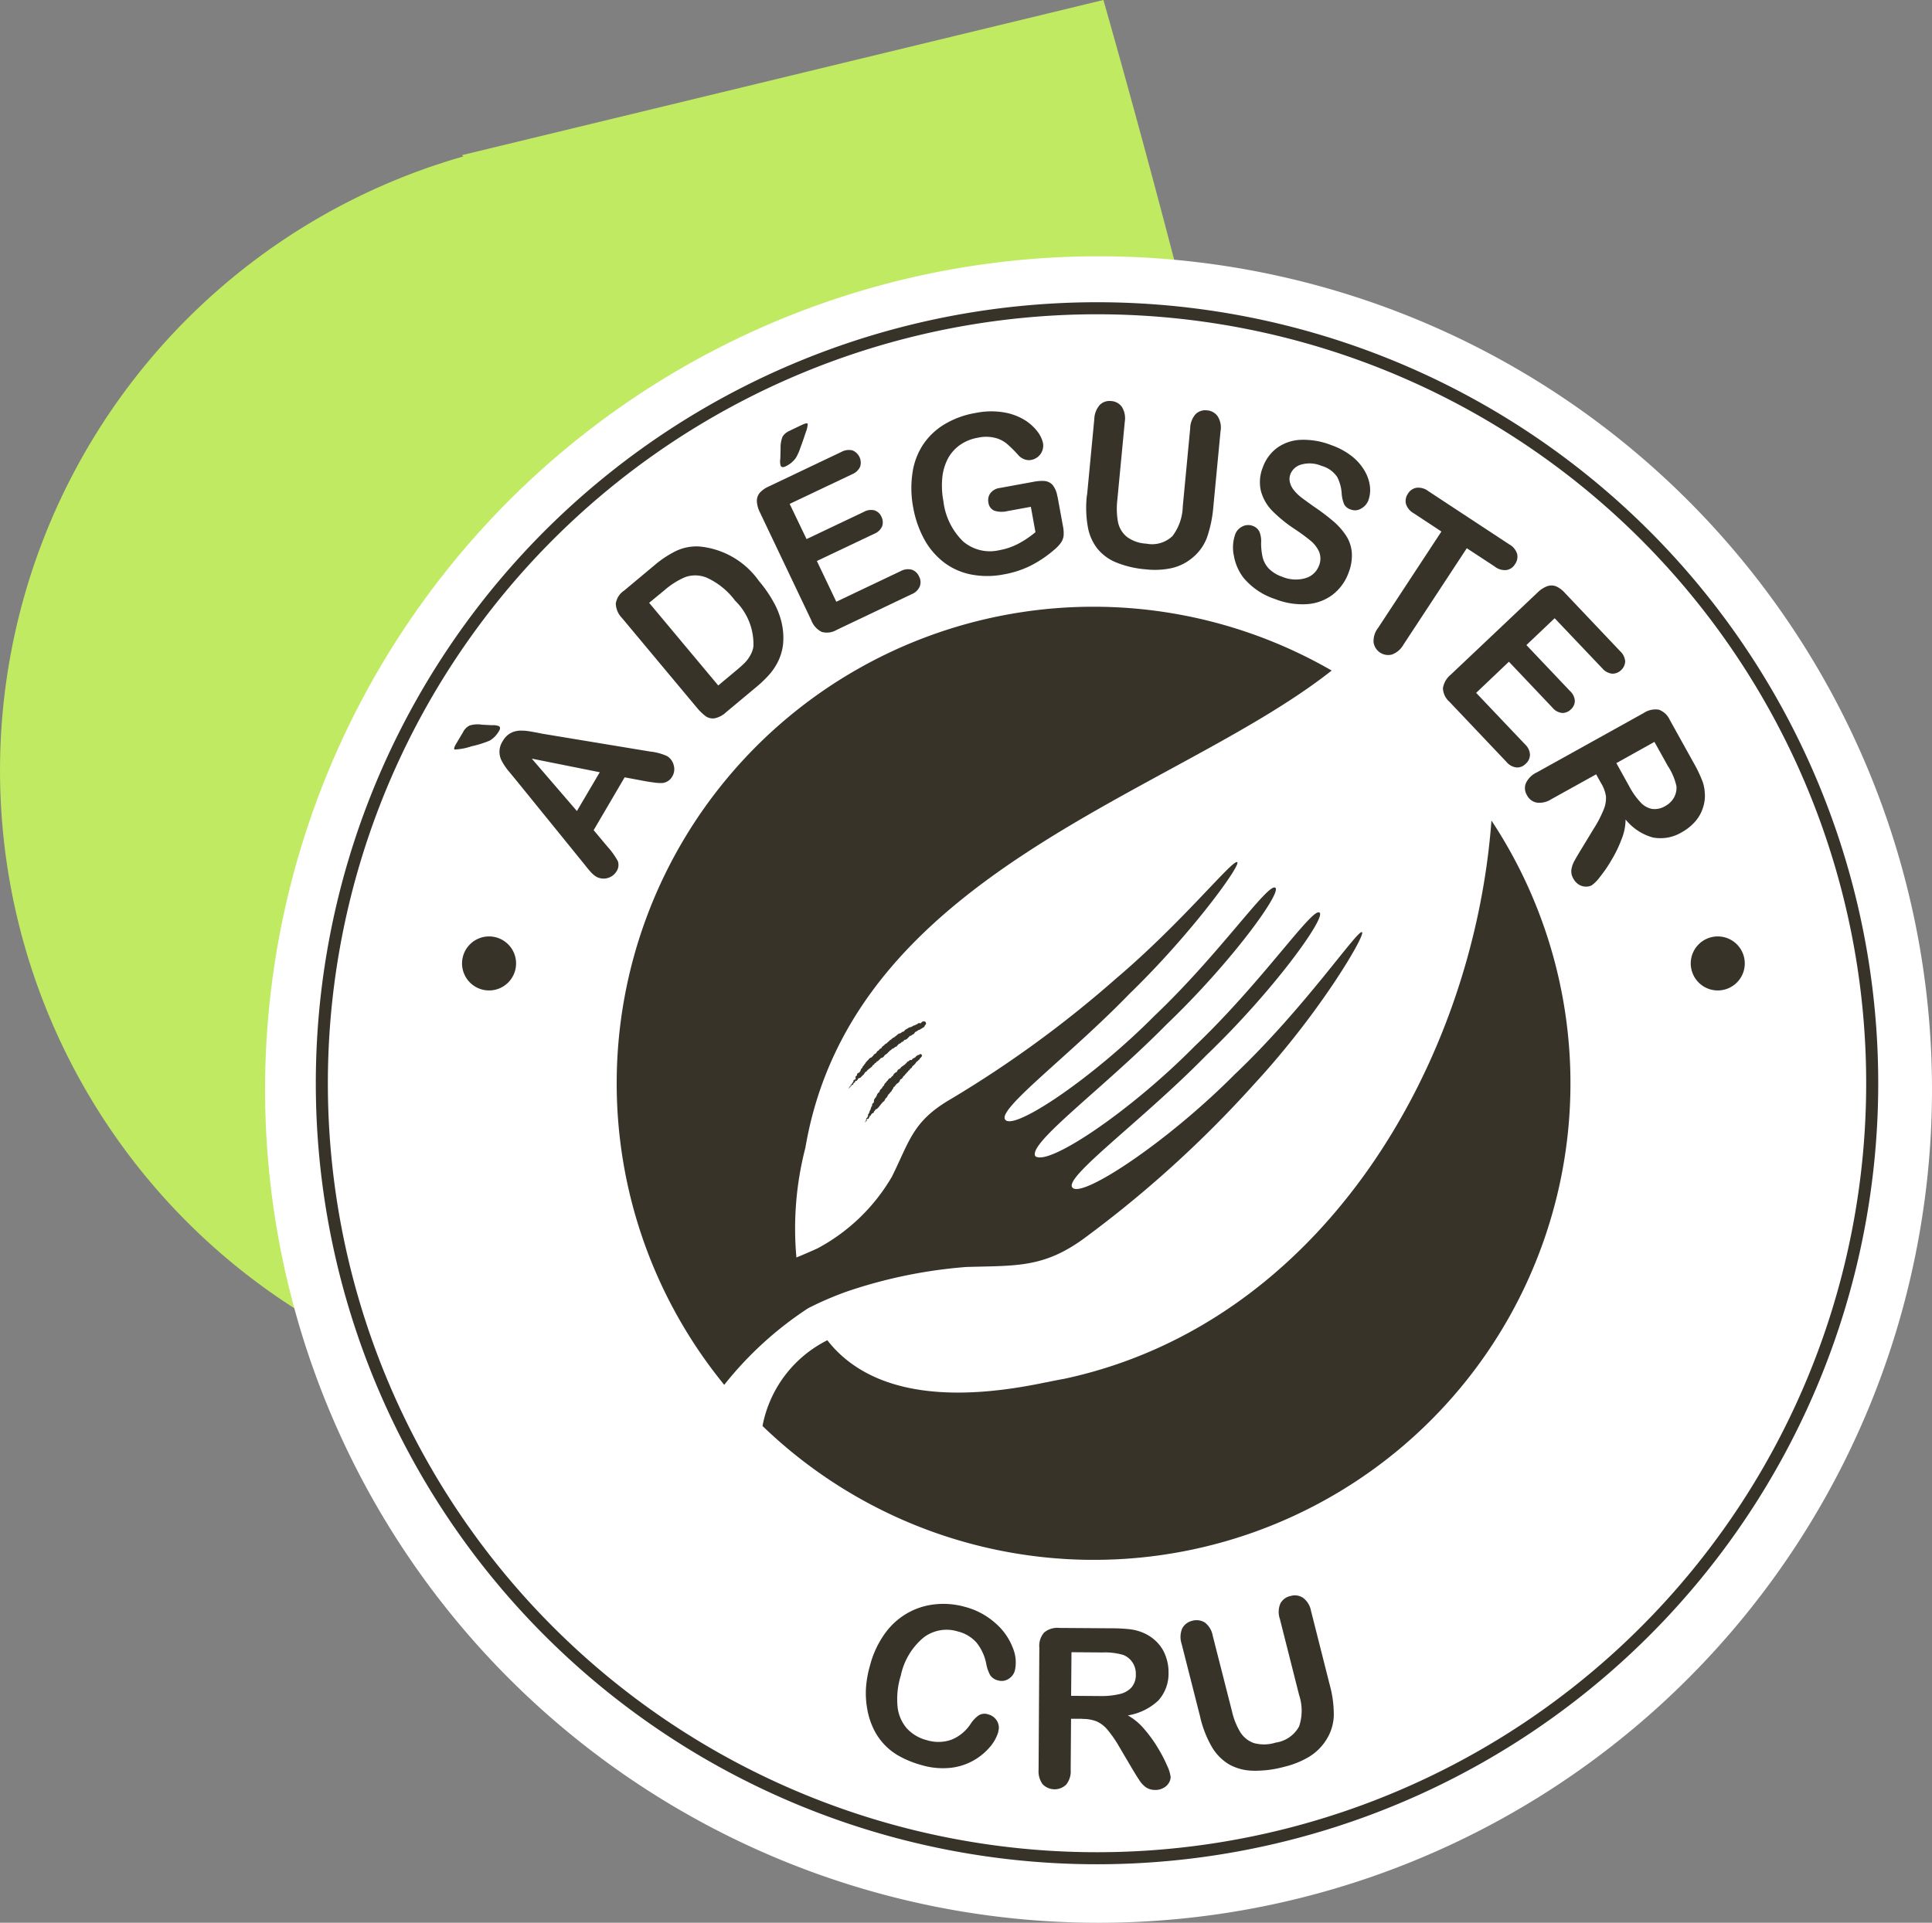
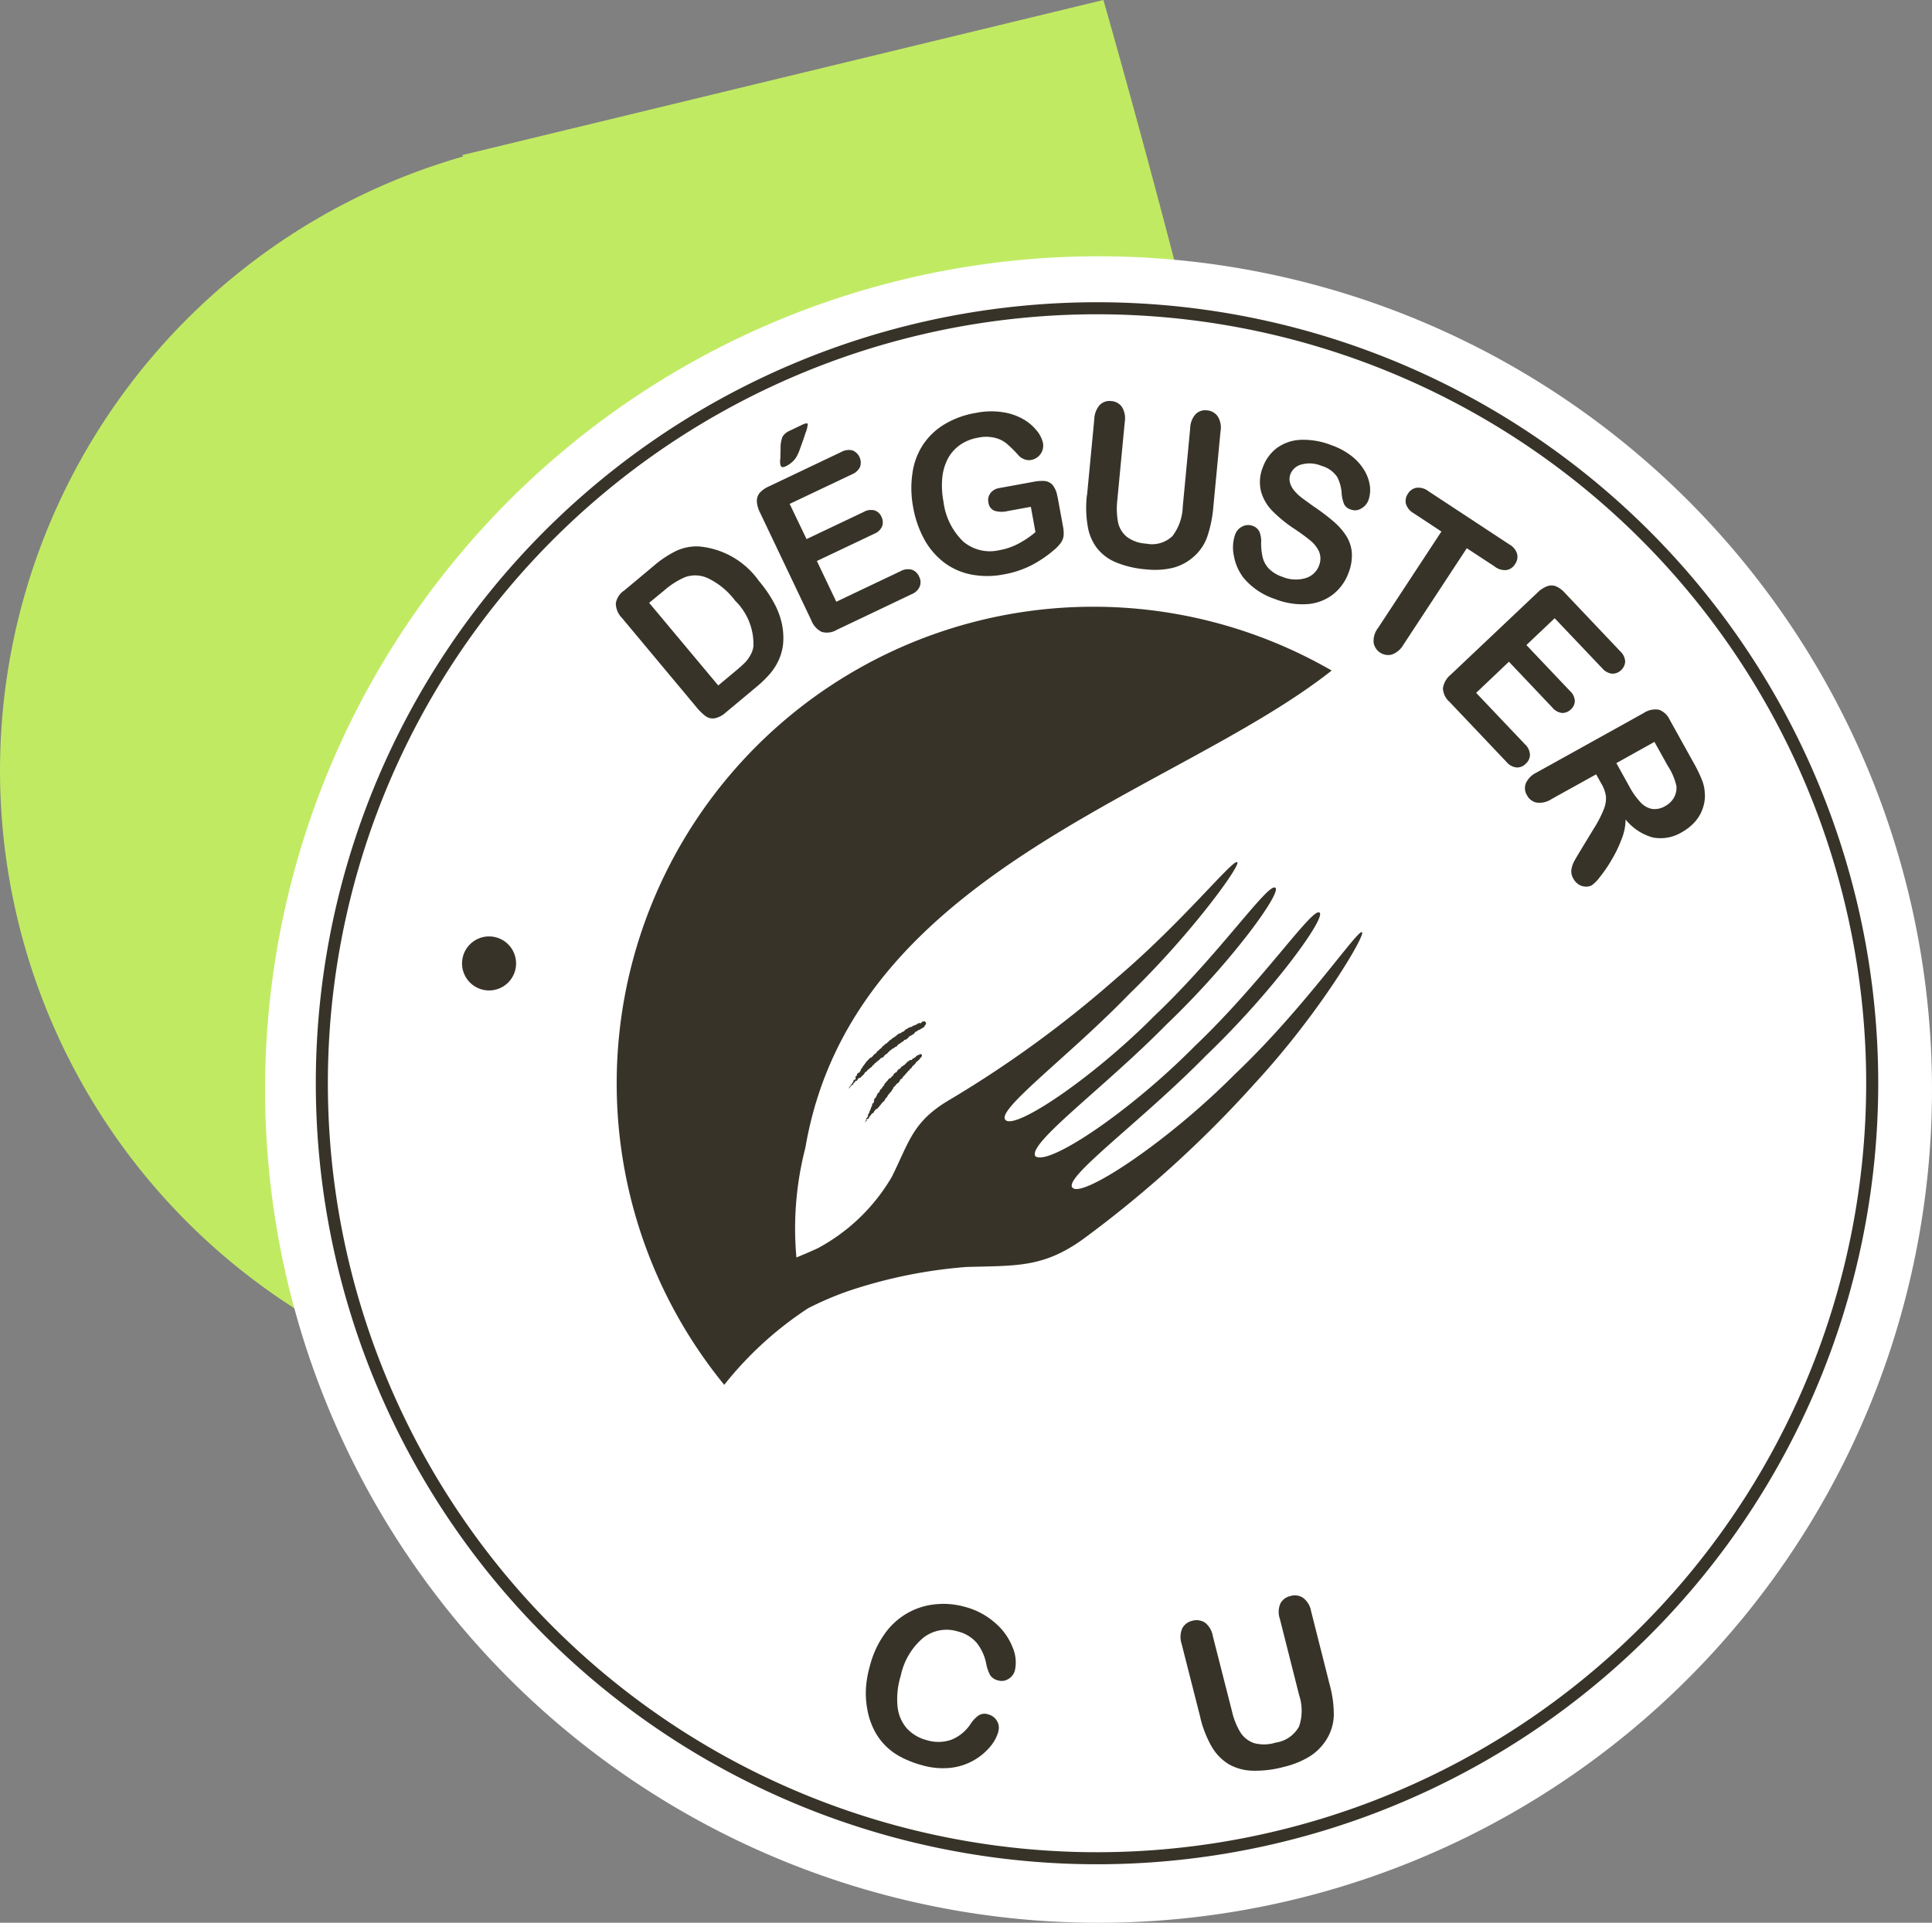
<svg xmlns="http://www.w3.org/2000/svg" id="Composant_12_1" data-name="Composant 12 – 1" width="80.17" height="79.807" viewBox="0 0 80.17 79.807">
  <rect x="0" y="0" width="80.17" height="79.807" fill="#808080" stroke="none" />
  <defs>
    <clipPath id="clip-path">
      <rect id="Rectangle_57" data-name="Rectangle 57" width="69.17" height="69.17" fill="none" />
    </clipPath>
  </defs>
  <path id="Tracé_828" data-name="Tracé 828" d="M143.782,122.681a26.612,26.612,0,0,0-.878-5.659c-1.957-9.911-6.326-25.135-6.326-25.135l-26.616,6.439.058.054A26.505,26.505,0,1,0,143.8,124.214a1.3,1.3,0,0,0,.027-.223,12.7,12.7,0,0,0-.049-1.309" transform="translate(-90.791 -91.887)" fill="#c1ea63" />
  <g id="Groupe_248" data-name="Groupe 248" transform="translate(11 10.637)">
    <g id="Groupe_134" data-name="Groupe 134" transform="translate(0 0)" clip-path="url(#clip-path)">
      <path id="Tracé_805" data-name="Tracé 805" d="M0,34.585A34.585,34.585,0,1,1,34.585,69.17,34.586,34.586,0,0,1,0,34.585" transform="translate(0 0.001)" fill="#fff" />
      <path id="Tracé_806" data-name="Tracé 806" d="M19.049,35.7a1.686,1.686,0,0,1-.331.615,2.5,2.5,0,0,1-1.63.887,3.1,3.1,0,0,1-1.22-.109,4.184,4.184,0,0,1-.887-.35,2.555,2.555,0,0,1-1.135-1.205,3.064,3.064,0,0,1-.241-.787,3.62,3.62,0,0,1-.05-.863,4.368,4.368,0,0,1,.162-.914,4,4,0,0,1,.6-1.312,2.945,2.945,0,0,1,.924-.859A2.9,2.9,0,0,1,16.4,30.42a3.289,3.289,0,0,1,1.249.1,3.058,3.058,0,0,1,1.286.688,2.556,2.556,0,0,1,.712,1.016,1.556,1.556,0,0,1,.086.942.577.577,0,0,1-.265.348.514.514,0,0,1-.425.064.538.538,0,0,1-.335-.219,1.606,1.606,0,0,1-.164-.478,2.008,2.008,0,0,0-.4-.87,1.507,1.507,0,0,0-.773-.465,1.571,1.571,0,0,0-1.428.252,2.8,2.8,0,0,0-.944,1.579,3.271,3.271,0,0,0-.134,1.29,1.636,1.636,0,0,0,.385.9,1.691,1.691,0,0,0,.824.488,1.637,1.637,0,0,0,1.014-.013,1.721,1.721,0,0,0,.8-.648,1.338,1.338,0,0,1,.32-.351.465.465,0,0,1,.431-.053.587.587,0,0,1,.353.27.548.548,0,0,1,.05.443" transform="translate(11.38 25.535)" fill="#383328" />
-       <path id="Tracé_807" data-name="Tracé 807" d="M19.259,34.715l-.467,0-.015,2.116a.884.884,0,0,1-.186.616.691.691,0,0,1-.977-.015.907.907,0,0,1-.169-.605l.031-5.069a.835.835,0,0,1,.2-.624.849.849,0,0,1,.626-.19l2.166.015a6.861,6.861,0,0,1,.769.04,2,2,0,0,1,.576.158,1.747,1.747,0,0,1,.546.379,1.574,1.574,0,0,1,.355.565,1.863,1.863,0,0,1,.123.681,1.662,1.662,0,0,1-.425,1.176,2.4,2.4,0,0,1-1.264.616,2.462,2.462,0,0,1,.675.561,5.475,5.475,0,0,1,.57.786,5.89,5.89,0,0,1,.392.753,1.515,1.515,0,0,1,.14.462.506.506,0,0,1-.086.258.567.567,0,0,1-.23.2.65.65,0,0,1-.329.074.657.657,0,0,1-.377-.107,1.008,1.008,0,0,1-.259-.27c-.075-.109-.173-.267-.3-.478l-.528-.894a5.01,5.01,0,0,0-.51-.747,1.261,1.261,0,0,0-.458-.351,1.581,1.581,0,0,0-.589-.1m.78-2.76-1.229-.009-.015,1.81,1.2.009a3.283,3.283,0,0,0,.808-.081.935.935,0,0,0,.5-.28.8.8,0,0,0,.177-.546.842.842,0,0,0-.136-.484.816.816,0,0,0-.385-.315,2.7,2.7,0,0,0-.92-.1" transform="translate(14.652 25.989)" fill="#383328" />
      <path id="Tracé_808" data-name="Tracé 808" d="M21.468,35.281l-.78-3.069a.905.905,0,0,1,.029-.635.627.627,0,0,1,.412-.313.653.653,0,0,1,.53.075.881.881,0,0,1,.322.543l.8,3.141a2.945,2.945,0,0,0,.344.865,1.1,1.1,0,0,0,.565.451,1.6,1.6,0,0,0,.905-.02,1.311,1.311,0,0,0,.971-.673,2.059,2.059,0,0,0,0-1.3l-.8-3.165a.883.883,0,0,1,.022-.633.609.609,0,0,1,.42-.313.617.617,0,0,1,.521.075.872.872,0,0,1,.331.543l.776,3.069a4.652,4.652,0,0,1,.169,1.286,2,2,0,0,1-.328,1.021,2.179,2.179,0,0,1-.69.675,3.618,3.618,0,0,1-1.041.42,4.5,4.5,0,0,1-1.308.162,2.1,2.1,0,0,1-.992-.27,2.063,2.063,0,0,1-.708-.73,4.509,4.509,0,0,1-.471-1.2" transform="translate(17.342 25.373)" fill="#383328" />
-       <path id="Tracé_809" data-name="Tracé 809" d="M5.407,10.57l.423.022a.68.68,0,0,1,.285.037c.064.037.068.11,0,.215a1.07,1.07,0,0,1-.377.386,4.3,4.3,0,0,1-.758.237,2.456,2.456,0,0,1-.7.134c-.037-.02-.02-.094.053-.221l.294-.495a.607.607,0,0,1,.274-.28,1.142,1.142,0,0,1,.5-.037M12.2,12.917l-.865-.162-1.286,2.193.574.686a3.165,3.165,0,0,1,.427.594.477.477,0,0,1-.057.438.629.629,0,0,1-.83.217,1.055,1.055,0,0,1-.215-.177c-.068-.074-.162-.182-.272-.326L6.8,12.835c-.083-.1-.18-.221-.3-.362a2.6,2.6,0,0,1-.265-.4.8.8,0,0,1,.039-.817.869.869,0,0,1,.313-.328.9.9,0,0,1,.379-.11,2.1,2.1,0,0,1,.4.024c.136.022.315.053.535.1l4.491.743a2.269,2.269,0,0,1,.708.191.613.613,0,0,1,.27.37.594.594,0,0,1-.059.475.531.531,0,0,1-.4.269,1.66,1.66,0,0,1-.339-.017c-.142-.018-.267-.039-.375-.055M9.354,14.154l.949-1.61-2.822-.565Z" transform="translate(3.585 8.872)" fill="#383328" />
      <path id="Tracé_810" data-name="Tracé 810" d="M8.242,8.39,9.508,7.332a4.325,4.325,0,0,1,.929-.611,1.993,1.993,0,0,1,.944-.173,3.411,3.411,0,0,1,2.466,1.428,5.331,5.331,0,0,1,.618.894,3.2,3.2,0,0,1,.333.87,2.8,2.8,0,0,1,.052.876,2.223,2.223,0,0,1-.18.648,2.486,2.486,0,0,1-.362.567,4.77,4.77,0,0,1-.557.541l-1.27,1.06a.976.976,0,0,1-.469.247.512.512,0,0,1-.374-.088,2.2,2.2,0,0,1-.375-.366L8.169,9.518a.892.892,0,0,1-.259-.6.785.785,0,0,1,.333-.532m1.051.5,2.867,3.43L12.9,11.7c.16-.134.283-.245.366-.329a1.4,1.4,0,0,0,.226-.307,1,1,0,0,0,.129-.37,2.522,2.522,0,0,0-.762-1.9,3.039,3.039,0,0,0-1.15-.94,1.249,1.249,0,0,0-.925-.033,3.277,3.277,0,0,0-.845.534Z" transform="translate(6.643 5.498)" fill="#383328" />
      <path id="Tracé_811" data-name="Tracé 811" d="M15.032,5.887l-2.58,1.225.7,1.461,2.375-1.128a.6.6,0,0,1,.451-.063.48.48,0,0,1,.283.265.515.515,0,0,1,.029.392.591.591,0,0,1-.333.315L13.581,9.482l.806,1.691,2.666-1.268a.634.634,0,0,1,.471-.061.512.512,0,0,1,.3.287.494.494,0,0,1,.026.407.606.606,0,0,1-.342.324L14.4,12.343a.792.792,0,0,1-.622.081.894.894,0,0,1-.431-.486L11.22,7.469a1.175,1.175,0,0,1-.129-.46.526.526,0,0,1,.114-.35,1.077,1.077,0,0,1,.364-.263l3.021-1.437a.646.646,0,0,1,.467-.068.551.551,0,0,1,.32.675.615.615,0,0,1-.346.32M12.456,4.073l.521-.248c.132-.061.208-.072.226-.031a1.216,1.216,0,0,1-.09.366c-.072.223-.147.438-.226.648a1.933,1.933,0,0,1-.182.4,1.083,1.083,0,0,1-.414.342c-.11.053-.178.046-.212-.022a.625.625,0,0,1-.015-.287l.011-.423a1.239,1.239,0,0,1,.083-.5.635.635,0,0,1,.3-.243" transform="translate(9.316 3.166)" fill="#383328" />
      <path id="Tracé_812" data-name="Tracé 812" d="M20.639,7.027l.228,1.242a1.478,1.478,0,0,1,.026.4.673.673,0,0,1-.123.3,1.648,1.648,0,0,1-.276.285,4.895,4.895,0,0,1-.988.661,4.127,4.127,0,0,1-1.1.353,3.529,3.529,0,0,1-1.332.007,2.747,2.747,0,0,1-1.119-.486,3.068,3.068,0,0,1-.826-.946A4.322,4.322,0,0,1,14.654,7.5a4.28,4.28,0,0,1-.035-1.422,2.879,2.879,0,0,1,.431-1.179,2.792,2.792,0,0,1,.891-.856,3.7,3.7,0,0,1,1.31-.478,3.188,3.188,0,0,1,1.13-.028,2.448,2.448,0,0,1,.859.3,1.966,1.966,0,0,1,.55.478,1.236,1.236,0,0,1,.248.5.605.605,0,0,1-.482.7.514.514,0,0,1-.269-.018.623.623,0,0,1-.245-.149,5.138,5.138,0,0,0-.5-.5,1.232,1.232,0,0,0-.488-.247,1.546,1.546,0,0,0-.716-.007,1.828,1.828,0,0,0-.743.3,1.646,1.646,0,0,0-.5.561,2.159,2.159,0,0,0-.236.8,3.469,3.469,0,0,0,.048.983,2.772,2.772,0,0,0,.819,1.663,1.712,1.712,0,0,0,1.5.361,2.644,2.644,0,0,0,.791-.27,3.933,3.933,0,0,0,.708-.478l-.191-1.052-.966.177a1.021,1.021,0,0,1-.548-.015.416.416,0,0,1-.247-.342.477.477,0,0,1,.083-.385.569.569,0,0,1,.379-.215l1.415-.259a1.768,1.768,0,0,1,.453-.033.525.525,0,0,1,.331.162.973.973,0,0,1,.2.486" transform="translate(12.242 2.937)" fill="#383328" />
      <path id="Tracé_813" data-name="Tracé 813" d="M18.552,7.164l.3-3.152a.93.93,0,0,1,.23-.587.568.568,0,0,1,.471-.158A.578.578,0,0,1,20,3.514a.905.905,0,0,1,.116.62l-.307,3.224a3.139,3.139,0,0,0,.026.929A1.066,1.066,0,0,0,20.2,8.9a1.469,1.469,0,0,0,.81.285,1.224,1.224,0,0,0,1.086-.315,2.125,2.125,0,0,0,.427-1.225L22.831,4.4a.909.909,0,0,1,.226-.591.569.569,0,0,1,.475-.156.585.585,0,0,1,.438.245.867.867,0,0,1,.12.622l-.3,3.152a5.153,5.153,0,0,1-.267,1.271,1.982,1.982,0,0,1-.626.85,2.048,2.048,0,0,1-.835.407,3.286,3.286,0,0,1-1.069.052,4.122,4.122,0,0,1-1.22-.282,1.946,1.946,0,0,1-.8-.587,2.021,2.021,0,0,1-.394-.922,4.526,4.526,0,0,1-.033-1.292" transform="translate(15.557 2.743)" fill="#383328" />
      <path id="Tracé_814" data-name="Tracé 814" d="M26.628,9.661a2.021,2.021,0,0,1-.648.9,1.977,1.977,0,0,1-1.063.4,3.083,3.083,0,0,1-1.343-.212,2.869,2.869,0,0,1-1.3-.876,2.07,2.07,0,0,1-.4-.9,1.656,1.656,0,0,1,.048-.9.591.591,0,0,1,.3-.335.534.534,0,0,1,.442-.02.481.481,0,0,1,.269.245A1.068,1.068,0,0,1,23,8.423a2.667,2.667,0,0,0,.061.583,1.067,1.067,0,0,0,.243.464,1.406,1.406,0,0,0,.576.357,1.436,1.436,0,0,0,.951.059.849.849,0,0,0,.572-.524.774.774,0,0,0,.007-.567,1.279,1.279,0,0,0-.353-.462,7.827,7.827,0,0,0-.675-.495,5.717,5.717,0,0,1-.924-.754,1.869,1.869,0,0,1-.467-.821,1.637,1.637,0,0,1,.083-.988,1.723,1.723,0,0,1,.6-.808,1.81,1.81,0,0,1,.99-.326,3.17,3.17,0,0,1,1.255.223,2.939,2.939,0,0,1,.883.488,2.153,2.153,0,0,1,.517.618,1.675,1.675,0,0,1,.2.631,1.287,1.287,0,0,1-.066.546.654.654,0,0,1-.3.346.481.481,0,0,1-.438.039.445.445,0,0,1-.272-.221,1.481,1.481,0,0,1-.1-.436,1.707,1.707,0,0,0-.184-.688,1.141,1.141,0,0,0-.646-.462,1.267,1.267,0,0,0-.824-.063.667.667,0,0,0-.471.4.571.571,0,0,0-.02.357.87.87,0,0,0,.175.329,1.772,1.772,0,0,0,.287.278c.1.079.27.2.508.372a8.837,8.837,0,0,1,.8.6,2.84,2.84,0,0,1,.552.611,1.524,1.524,0,0,1,.243.7,1.949,1.949,0,0,1-.134.85" transform="translate(18.331 3.477)" fill="#383328" />
      <path id="Tracé_815" data-name="Tracé 815" d="M30.029,8.494l-1.159-.76-2.627,4a.906.906,0,0,1-.484.414.613.613,0,0,1-.756-.5.879.879,0,0,1,.186-.607l2.627-4-1.152-.76a.676.676,0,0,1-.32-.392.526.526,0,0,1,.085-.42.512.512,0,0,1,.357-.245.674.674,0,0,1,.484.138l3.362,2.213a.673.673,0,0,1,.328.4.524.524,0,0,1-.09.421.5.5,0,0,1-.351.243.679.679,0,0,1-.488-.142" transform="translate(20.996 4.384)" fill="#383328" />
      <path id="Tracé_816" data-name="Tracé 816" d="M33.168,10.858,31.2,8.787,30.027,9.9l1.81,1.908a.6.6,0,0,1,.2.407.48.48,0,0,1-.164.355.5.5,0,0,1-.361.149.6.6,0,0,1-.4-.217l-1.81-1.91-1.36,1.292,2.033,2.142a.617.617,0,0,1,.2.427.5.5,0,0,1-.178.375.488.488,0,0,1-.377.153.633.633,0,0,1-.416-.226l-2.37-2.5a.783.783,0,0,1-.27-.565.907.907,0,0,1,.328-.565l3.592-3.4a1.161,1.161,0,0,1,.4-.265.528.528,0,0,1,.368,0,1.051,1.051,0,0,1,.362.265l2.3,2.427a.636.636,0,0,1,.212.425.517.517,0,0,1-.167.362.51.51,0,0,1-.377.149.621.621,0,0,1-.41-.228" transform="translate(22.312 6.237)" fill="#383328" />
      <path id="Tracé_817" data-name="Tracé 817" d="M31.583,13.306l-.215-.386-1.851,1.027a.9.9,0,0,1-.622.145.572.572,0,0,1-.394-.3.557.557,0,0,1-.046-.51.929.929,0,0,1,.447-.44l4.431-2.462a.888.888,0,0,1,.635-.144.792.792,0,0,1,.456.425l1,1.8a5.513,5.513,0,0,1,.32.657,1.628,1.628,0,0,1,.131.55,1.547,1.547,0,0,1-.074.638,1.594,1.594,0,0,1-.324.574,2.049,2.049,0,0,1-.539.434,1.706,1.706,0,0,1-1.222.226,2.219,2.219,0,0,1-1.126-.745,2.218,2.218,0,0,1-.173.833,5.05,5.05,0,0,1-.42.863,5.414,5.414,0,0,1-.473.69,1.529,1.529,0,0,1-.337.344.5.5,0,0,1-.263.055.554.554,0,0,1-.282-.09.635.635,0,0,1-.219-.241.581.581,0,0,1-.083-.362,1.054,1.054,0,0,1,.112-.348c.061-.114.155-.274.28-.48l.532-.876a4.889,4.889,0,0,0,.412-.789,1.23,1.23,0,0,0,.1-.554,1.425,1.425,0,0,0-.191-.534m2.771-.71-.569-1.023-1.58.881.55.992a3.024,3.024,0,0,0,.449.631.873.873,0,0,0,.478.278.844.844,0,0,0,.559-.123.9.9,0,0,0,.357-.351.832.832,0,0,0,.1-.473,2.552,2.552,0,0,0-.34-.811" transform="translate(23.865 8.583)" fill="#383328" />
      <path id="Tracé_818" data-name="Tracé 818" d="M1.28,33.34A32.167,32.167,0,1,1,33.446,65.505,32.166,32.166,0,0,1,1.28,33.34Z" transform="translate(1.075 0.987)" fill="none" stroke="#383328" stroke-miterlimit="10" stroke-width="0.5" />
      <path id="Tracé_819" data-name="Tracé 819" d="M4.442,16.464a1.121,1.121,0,1,1,1.122,1.122,1.122,1.122,0,0,1-1.122-1.122" transform="translate(3.731 12.887)" fill="#383328" />
-       <path id="Tracé_820" data-name="Tracé 820" d="M32.153,16.464a1.121,1.121,0,1,1,1.122,1.122,1.122,1.122,0,0,1-1.122-1.122" transform="translate(27.006 12.887)" fill="#383328" />
      <path id="Tracé_821" data-name="Tracé 821" d="M15.9,37.015a13.37,13.37,0,0,1,1.638-.7,20.223,20.223,0,0,1,4.9-1c2.068-.061,3.187.042,4.859-1.165a46.961,46.961,0,0,0,7.093-6.432c2.773-3,4.65-6.239,4.466-6.3-.182-.114-2.37,3.143-5.277,5.9-2.8,2.821-6.322,5.139-6.729,4.71-.429-.4,2.848-2.745,5.549-5.5,2.8-2.681,5.017-5.774,4.69-5.926-.315-.19-2.388,2.9-5.17,5.546-2.679,2.712-6.066,4.986-6.613,4.572-.344-.528,2.833-2.821,5.439-5.47,2.7-2.58,4.821-5.518,4.512-5.678-.307-.2-2.326,2.771-5.006,5.314-2.578,2.6-5.816,4.769-6.191,4.322-.386-.416,2.657-2.655,5.154-5.236,2.594-2.513,4.644-5.365,4.466-5.459-.184-.131-2.259,2.48-5.027,4.83a46.253,46.253,0,0,1-6.852,5c-1.592.922-1.709,1.737-2.451,3.227A7.858,7.858,0,0,1,16.27,34.54c-.254.116-.55.245-.881.381a13.393,13.393,0,0,1,.372-4.556C17.715,18.9,31.08,15.712,37.6,10.559A19.781,19.781,0,0,0,12.394,40.207a14.7,14.7,0,0,1,3.5-3.192" transform="translate(6.659 6.636)" fill="#383328" />
-       <path id="Tracé_822" data-name="Tracé 822" d="M41.466,12.729C40.724,22.74,34.5,33.588,23.743,35.9c-.245.044-.5.094-.76.149l-.015,0c-4.007.846-6.519.342-8.066-.787a4.9,4.9,0,0,1-.994-.962,5.028,5.028,0,0,0-2.69,3.558A19.78,19.78,0,0,0,41.466,12.729" transform="translate(9.423 10.692)" fill="#383328" />
      <path id="Tracé_823" data-name="Tracé 823" d="M13.179,20.041,13.2,20c.006-.011,0-.015.011-.026l.02,0a.113.113,0,0,0,.031-.028c.007-.013,0-.039.015-.048s.053.009.066-.02c.006-.011,0-.02,0-.029l-.007-.007.018-.006.015-.009.009-.02c.007-.007.011,0,.018-.009s.02-.006.026-.018,0-.022,0-.035-.011-.009.007-.011c.04-.006.063-.006.09-.042s.018-.068.033-.1l-.046.033c-.013,0,.011.006.018.006a.079.079,0,0,0,.029,0,.112.112,0,0,0,.064-.048l-.05.026c.039-.007.074,0,.1-.039a.1.1,0,0,0,.013-.059l-.006-.029c-.006-.017-.006-.015,0,.007l-.052.066c-.029.007-.061,0-.007.013l.033,0c.042-.006.055-.031.081-.061s.039-.028.055-.048a.4.4,0,0,0,.042-.072l-.033.04a.21.21,0,0,0,.066-.1c-.018.018-.039.037-.057.053a.3.3,0,0,0,.1-.05.2.2,0,0,0,.053-.1.448.448,0,0,1-.037.046c.022-.013.018-.013-.009,0a.076.076,0,0,0,.04-.007A.122.122,0,0,0,14,19.235a.162.162,0,0,0,.024-.127c0,.02-.007.042-.009.063l0-.006-.066.063.015-.007q.025-.006-.028,0c.013-.006.039.006.055,0a.135.135,0,0,0,.11-.107.091.091,0,0,0,0-.05l-.007-.033q-.011-.036,0,.028c-.039.037-.077.072-.114.109-.044-.007-.055-.009-.037,0l.04.013a.121.121,0,0,0,.052,0,.134.134,0,0,0,.107-.077.228.228,0,0,0,.006-.116l-.011.072,0-.006-.044.053c.007,0,.059-.031.029-.022l-.074.009a.178.178,0,0,0,.164-.052.2.2,0,0,0,.031-.145l-.011.075,0-.006c-.026.024-.053.05-.079.075s.018,0,.024-.006A.141.141,0,0,0,14.241,19a.147.147,0,0,0,.037-.052c0-.006.022-.066.007-.029s-.053.052-.081.077l.009,0-.077.009a.208.208,0,0,0,.144-.028.172.172,0,0,0,.052-.068c0-.009.024-.079,0-.031l-.05.061c.011-.006.063-.029.026-.02l-.079.009a.185.185,0,0,0,.177-.055.212.212,0,0,0,.035-.156l-.013.083,0-.006c-.044.029-.086.061-.129.092-.011,0-.029,0-.007,0a.165.165,0,0,0,.074-.006.237.237,0,0,0,.109-.077.53.53,0,0,1,.04-.05l.026-.028c.006-.007.046-.07.015-.024l-.112.061h.006l-.088-.015a.276.276,0,0,0,.138.031.179.179,0,0,0,.114-.061l.029-.048c.013-.052.017-.059.009-.022l-.055.068a.218.218,0,0,0,.1-.213c-.006.029-.009.061-.015.092l0-.009-.14.1c-.011,0-.037,0-.011,0a.158.158,0,0,0,.077-.006.243.243,0,0,0,.116-.081c-.024.018-.048.035-.072.052a.3.3,0,0,0,.138-.1.191.191,0,0,0,.029-.118c0-.017-.017-.1-.009-.044l-.015.092,0-.006-.057.068.026-.018-.083.033q-.116-.022-.017.006a.147.147,0,0,0,.057,0,.185.185,0,0,0,.123-.064.276.276,0,0,0,.063-.191c-.006.029-.011.061-.015.092l0-.009c-.048.035-.094.07-.142.1l-.022,0a.088.088,0,0,0,.053,0l.063-.015-.092.009a.208.208,0,0,0,.191-.068.29.29,0,0,0,.028-.044c-.015.026-.017.026,0,0s.05-.116.024-.057c-.031.031-.064.063-.1.092a.339.339,0,0,0,.123-.092l-.118.064.007,0c-.031,0-.063-.009-.094-.015a.292.292,0,0,0,.138.031.176.176,0,0,0,.142-.1.294.294,0,0,0,.011-.144c-.006.031-.011.063-.015.094l0-.006c-.033.031-.066.061-.1.092a.714.714,0,0,0,.1-.055c-.029.011-.057.022-.085.035l.006,0c-.031,0-.063-.009-.094-.015a.279.279,0,0,0,.14.031.176.176,0,0,0,.144-.1.3.3,0,0,0,.011-.144c-.006.031-.011.063-.015.094l0-.006c-.033.031-.066.063-.1.094-.055.013.024,0,.035-.006-.066.015.039-.011.053-.02a.245.245,0,0,0,.07-.061c.013-.017.061-.088.024-.037l-.074.055c-.039.007-.031.006.02-.007-.072.006-.075.007-.009.007a.2.2,0,0,0,.114-.052.223.223,0,0,0,.057-.19l-.015.094,0-.007c-.048.033-.1.068-.142.1-.031,0-.031-.006,0,0a.056.056,0,0,0,.035,0,.174.174,0,0,0,.1-.048.214.214,0,0,0,.044-.063l.013-.044c0-.022,0-.017-.006.013-.048.035-.094.068-.14.1h.006c-.031-.006-.063-.011-.094-.015a.285.285,0,0,0,.142.037.172.172,0,0,0,.14-.1c.007-.017.035-.1.009-.042l-.1.09a.38.38,0,0,0,.147-.11l-.114.061h.007L15.359,18a.308.308,0,0,0,.129.024.179.179,0,0,0,.112-.061.244.244,0,0,0,.029-.046q-.05.055-.022.033a.177.177,0,0,0,.053-.052l.013-.013c.028-.042.031-.05.009-.018s-.018.024,0,.007a.1.1,0,0,0,.042-.046l.017-.028c.013-.048.015-.055.009-.022s-.033.042-.052.063l.026-.02-.075.029h.007c-.028-.006-.055-.009-.083-.013a.277.277,0,0,0,.121.026.15.15,0,0,0,.125-.09c.006-.011.022-.048.017-.061l-.02.044c.022-.039.028-.044.013-.018l-.1.053h.007c-.026,0-.053-.007-.079-.013a.238.238,0,0,0,.123.033.146.146,0,0,0,.118-.085c.007-.013.024-.048.017-.052s0-.009-.007.011-.009.026,0,.006l-.059.044c-.031.011.015,0,.022-.006a.15.15,0,0,0,.048-.026.733.733,0,0,0,.066-.064l-.09.048c-.035.006.024,0,.037,0a.177.177,0,0,0,.077-.037.287.287,0,0,0,.037-.029c.02-.015.015-.015-.013,0,.033-.007.04-.009.026-.007a.151.151,0,0,0,.107-.059.2.2,0,0,0,.02-.118l-.011.061,0-.007-.092.066H16.1c-.02,0-.039-.006-.059-.009a.177.177,0,0,0,.1.022.147.147,0,0,0,.064-.029c.006,0,.042-.029.029-.022.02-.013.04-.015.057-.035a.152.152,0,0,0,.026-.055l.013-.042-.048.046.029-.011a.085.085,0,0,0-.04-.164.123.123,0,0,0-.1.052l-.013.018c0,.006-.028.039-.017.029l.066-.037a.32.32,0,0,0-.116.039l.057-.006c.029,0,.039.009,0-.009a.1.1,0,0,0-.04-.013.113.113,0,0,0-.107.04.231.231,0,0,0-.035.1l.026-.057,0,.006.079-.042c.04,0-.064,0-.026,0a.207.207,0,0,0-.075.007.57.57,0,0,0-.112.064c.02-.009.042-.017.064-.026s-.022,0-.026,0a.153.153,0,0,0-.063.018.548.548,0,0,0-.066.048c.022-.009.044-.018.066-.026a.232.232,0,0,0-.132.061.227.227,0,0,0-.061.118l.031-.07-.006.007.138-.052c.009,0,.059.033.035.011a.151.151,0,0,0-.061-.033.161.161,0,0,0-.138.022.253.253,0,0,0-.094.156l.033-.074,0,.007.144-.055c.057.028.061.028.011,0l-.029-.011a.167.167,0,0,0-.09,0c-.017,0-.164.079-.142.114,0-.006.057-.077-.018,0-.011.013-.024.02,0,.006l-.04.028s-.1.109-.052.057c.037-.022.074-.042.112-.063h-.007c.029.006.059.011.088.015a.264.264,0,0,0-.12-.026c-.063.006-.086.039-.131.074l.018-.013a.273.273,0,0,0-.07.042.185.185,0,0,0-.044.061c-.006.013-.033.088-.006.035.046-.035.092-.068.138-.1h-.006c.031,0,.061.009.092.015.07.031-.044-.028-.037-.022a.188.188,0,0,0-.1-.018.179.179,0,0,0-.14.1.116.116,0,0,0-.018.053c0,.02,0,.017.006-.015l.142-.1c.029,0,.029,0,0,0a.109.109,0,0,0-.035,0,.189.189,0,0,0-.118.064.217.217,0,0,0-.04.092v.011c-.006.068,0,.063.009-.017l.144-.1c.074-.011-.083.011-.083.011.05-.011-.009,0-.033.009a.209.209,0,0,0-.081.063c-.029.046-.033.053-.011.02l-.02.026c.024-.018.05-.035.074-.053s.029-.009-.022.006c-.018.006-.015,0,.009-.006a.194.194,0,0,0-.129.068.23.23,0,0,0-.037.182c.006-.031.011-.063.015-.094l0,.006c.048-.033.1-.068.144-.1h-.006c.031.006.063.011.094.015a.38.38,0,0,0-.11-.031.208.208,0,0,0-.075.011s-.072.048-.04.026c-.05.035-.088.046-.114.107a.252.252,0,0,0-.007.138c.006-.031.011-.063.015-.094l0,.007.142-.1-.006,0c.031,0,.063.009.094.015a.333.333,0,0,0-.132-.031.207.207,0,0,0-.144.092c.024-.018.048-.037.072-.053a.23.23,0,0,0-.125.107c-.006.009-.024.05-.018.057.029-.057.033-.066.013-.031h0l.072-.052c.059-.017-.029,0-.048.007.031,0,.063-.006.092-.009a.219.219,0,0,0-.19.064.25.25,0,0,0-.042.166c.006-.031.011-.063.015-.092s.015-.024,0,0l.116-.064c.022,0,.042.007.063.009l-.044-.013a.229.229,0,0,0-.061,0,.239.239,0,0,0-.114.052.2.2,0,0,0-.072.121.227.227,0,0,0,.006.079c.017.066-.007,0,0-.029s.048-.075.07-.114c-.031.026.028-.011-.015.013a.339.339,0,0,0-.094.075l.116-.063c.029,0,.033,0,.011,0a.139.139,0,0,0-.055,0,.172.172,0,0,0-.14.1.33.33,0,0,0-.015.127l.015-.092,0,.009c.018-.024.037-.046.055-.068a.224.224,0,0,0-.07.068c-.007.011-.052.112-.024.052l.136-.1c.063.013.083.015.057.006l-.028-.009a.186.186,0,0,0-.077-.009.176.176,0,0,0-.142.1l-.009.02c.024-.029,0,0-.007,0-.018.024-.033.05-.052.074.022-.017.044-.033.066-.048l-.009,0,.083-.009a.186.186,0,0,0-.182.055.177.177,0,0,0-.037.083.258.258,0,0,0,0,.053c0,.02.006.015,0-.015l.1-.121-.009,0,.083-.009a.252.252,0,0,0-.1.007.341.341,0,0,0-.081.059.2.2,0,0,0-.074.178l.011-.079,0,.007.083-.077c.055-.022-.046.007-.031,0a.167.167,0,0,0-.055.035A.192.192,0,0,0,14,18.9l.011-.077,0,.011c.028-.024.053-.05.081-.075s-.026.009-.033.013a.148.148,0,0,0-.081.075.179.179,0,0,0-.013.083c0,.018-.006.031,0,0,.029-.037.059-.074.09-.11.028-.011,0-.006-.013,0a.107.107,0,0,0-.042.017.337.337,0,0,0-.077.063c-.059.061-.04.121-.022.193l-.009-.07v.007l.083-.1-.006,0,.07-.007a.213.213,0,0,0-.118,0,.124.124,0,0,0-.081.1.227.227,0,0,0,.024.116c0-.022-.006-.044-.007-.066l0,.007c.028-.033.053-.066.079-.1l-.007,0,.064-.007a.25.25,0,0,0-.09.007.172.172,0,0,0-.037.018c.024-.013-.013.006-.024.013a.135.135,0,0,0-.053.086.149.149,0,0,0,0,.04l0,.02c.006.028.007.02,0-.018.026-.029.05-.061.074-.092.017,0,.017,0,0,0a.122.122,0,0,0-.037.011.2.2,0,0,0-.052.037.124.124,0,0,0-.046.074.163.163,0,0,0,0,.042c0-.022,0-.024-.007,0l.035-.044c-.026.02-.042.02-.066.044a.154.154,0,0,0-.037.1l.022-.05a.489.489,0,0,0-.061.107l.031-.039a.282.282,0,0,0-.088.114l.05-.046c.035,0,.04,0,.018-.006l-.015,0a.1.1,0,0,0-.055.007.083.083,0,0,0-.053.066.089.089,0,0,0,.006.053c.009.028,0,.035.007,0l.052-.063a.266.266,0,0,0-.053.024.129.129,0,0,0-.039.079l.028-.044c.02-.015.015-.007,0,0a.078.078,0,0,0-.035.011.059.059,0,0,0-.028.057.38.38,0,0,1,.006.064c0,.029-.017.02-.039.028s-.057.031-.057.061l.006.02c.013.028,0,.009.017,0-.013.006-.026.006-.035.017l-.007.02-.018.02c-.011.011-.017.011-.018.028l0,.015c0,.024.009.006,0,.009s-.02,0-.029.007a.081.081,0,0,0-.028.033c-.009.022.013.017-.009.044s-.026.011-.035.017c-.028.02-.011.048-.026.079a.006.006,0,0,0,.011.006" transform="translate(11.06 14.499)" fill="#383328" />
      <path id="Tracé_824" data-name="Tracé 824" d="M13.538,20.846a.169.169,0,0,1,.011-.046c.024-.028.026-.006.039-.018s.011,0,.015-.011c.013-.029-.031-.05.013-.079.017-.011.037,0,.053-.006a.03.03,0,0,0,.018-.029c0-.033-.017,0,.011-.02s.026-.063.035-.1l-.026.031c.02-.009.042,0,.061-.022s.006-.039.011-.061l-.02.033c.018-.011.033-.011.048-.029a.319.319,0,0,0,.026-.07l-.033.033c-.015.006-.026,0,0,.006a.1.1,0,0,0,.033,0,.079.079,0,0,0,.057-.035c.007-.013.022-.052.011-.064.013.017-.059.028-.031.029a.1.1,0,0,0,.086-.081V20.27l-.011.033-.052.018c.006.017.081-.017.088-.022a.154.154,0,0,0,.042-.07l-.057.053c-.026.011-.037.009.007.006l.04-.009a.112.112,0,0,0,.066-.085c.007-.046-.013-.07-.026-.11l.006.061,0-.006c-.024.031-.05.061-.074.09l.006,0c-.02,0-.04.006-.061.007.011,0,.011,0,0,0l.042.013a.133.133,0,0,0,.075-.006.207.207,0,0,0,.1-.127l-.046.055a.25.25,0,0,0,.107-.116.227.227,0,0,0-.013-.14c0,.026.006.053.009.081v-.007l-.033.074.02-.024-.066.048c-.07.006-.074.009-.011.007a.1.1,0,0,0,.05-.009.183.183,0,0,0,.075-.053c-.022.028.052-.075.026-.039a.491.491,0,0,0,.046-.079L14.217,20c-.055.022.026,0,.042-.006a.181.181,0,0,0,.1-.1.269.269,0,0,0,.02-.075c0-.022.009-.1,0-.04L14.3,19.9c.011-.009.02-.02.031-.028l-.085.033a.241.241,0,0,0,.11-.039.148.148,0,0,0,.042-.04c.011-.011.006-.009-.017.009s-.028.02.018-.007a.208.208,0,0,0,.066-.25l.011.094c0-.02.013-.109,0-.048-.037.048-.074.094-.112.14-.072.007-.085.009-.039.009h.035a.2.2,0,0,0,.092-.035.186.186,0,0,0,.072-.118c.006-.022.015-.1,0-.039-.024.04-.048.079-.072.118-.066.05.075-.042.011-.006a.234.234,0,0,0,.1-.079.226.226,0,0,0,.006-.2l.009.094,0-.007c-.039.046-.075.094-.112.14-.029.006-.035.007-.02.006a.172.172,0,0,0,.052-.011c.017-.007.031-.018.048-.026-.052.028.02-.011.029-.018a.254.254,0,0,0,.05-.05.289.289,0,0,0,.033-.057l.015-.046c-.013.031-.015.029,0,0a.2.2,0,0,0,.009-.079l0-.011c-.015-.066-.017-.061-.006.02l-.114.142c-.059.024.022,0,.035,0a.2.2,0,0,0,.083-.057c.028-.035.024-.061.042-.1-.04.075.037-.1,0-.007-.017.035-.1.092-.009.031a.329.329,0,0,0,.048-.037.191.191,0,0,0,.057-.107c0-.013.011-.1,0-.039-.024.04-.048.079-.072.118-.035.017-.029.013.018-.011-.017.006-.035.011-.052.018a.158.158,0,0,0,.055-.017.131.131,0,0,0,.055-.039.18.18,0,0,0,.057-.1.16.16,0,0,0,0-.052c0-.02,0-.015,0,.017l-.11.136-.022,0a.111.111,0,0,0,.05-.013.236.236,0,0,0,.079-.055.205.205,0,0,0,.037-.085.076.076,0,0,0,0-.035c0-.031,0-.033,0,0l-.11.138.006,0-.092.009c.013,0,.011,0,0,0s-.015-.006.033.009l.018,0a.184.184,0,0,0,.18-.083.418.418,0,0,0,.05-.1c.007-.022,0-.063.011-.081L15,19.019c.017-.052.018-.059.006-.024l-.055.068c.011-.009.066-.035.022-.018s-.059.006-.088.009a.237.237,0,0,0,.166-.029.206.206,0,0,0,.07-.188l-.015.088,0-.007-.055.066c-.028.018-.022.015.022-.009a.178.178,0,0,0,.04-.035.459.459,0,0,0,.039-.064.234.234,0,0,0-.006-.169c0,.028.007.057.009.085l0-.007-.1.127.006,0c-.028,0-.055.006-.083.009s-.026-.009-.007,0a.423.423,0,0,0,.052.015.168.168,0,0,0,.191-.145c-.015.063.022-.081,0-.018-.028.026-.057.053-.085.081l.009,0-.081.009a.3.3,0,0,0,.114-.011.154.154,0,0,0,.1-.118.13.13,0,0,0,0-.053l-.006-.024c-.007-.037-.007-.026,0,.029l-.033.07.02-.026-.063.044.007,0-.077.009a.172.172,0,0,0,.169-.031.232.232,0,0,0,.063-.18c-.006.024-.009.05-.013.074l0-.007-.046.055c-.022.015-.015.011.02-.009-.042.013-.052.018-.026.017a.141.141,0,0,0,.086-.04.194.194,0,0,0,.046-.088c-.013.042.018-.07,0-.026-.015.018-.029.035-.042.053.017-.011.018-.011,0,0s-.044.006-.068.007c.07.007.142,0,.177-.072.024-.055,0-.1-.015-.153l.007.064v-.006c-.024.033-.05.064-.075.1l.007,0-.064.006a.156.156,0,0,0,.151-.039.148.148,0,0,0,.044-.079.1.1,0,0,0,0-.04c0-.015,0-.017,0,0-.033.031-.066.063-.1.094-.033-.007-.04-.007-.026,0l.035.011a.121.121,0,0,0,.037,0,.128.128,0,0,0,.09-.059.439.439,0,0,0,.057-.061.226.226,0,0,0,.018-.079c-.02.024-.04.05-.059.074.024-.009.042-.007.064-.028a.237.237,0,0,0,.035-.059l-.048.046a.3.3,0,0,0,.092-.057.111.111,0,0,0,.02-.048c0-.013.009-.057-.006-.013l-.042.04c-.048.015.02,0,.031,0A.086.086,0,0,0,15.8,18.2a.173.173,0,0,0,.018-.042c0-.015.009-.064-.007-.022l-.039.037c-.033.011.006.006.015.006a.1.1,0,0,0,.033-.011.2.2,0,0,0,.061-.068.062.062,0,0,0-.1-.077.136.136,0,0,1-.022.024c.02,0,.022-.006,0-.009a.092.092,0,0,0-.053.009.076.076,0,0,0-.033.039l-.007.037.061-.042c-.028,0-.05-.009-.077.011s-.026.048-.037.072l.044-.044a.482.482,0,0,0-.072.028.188.188,0,0,0-.046.048l.059-.033a.149.149,0,0,0-.09.028.11.11,0,0,0-.026.039s-.011.042-.006.031l.031-.039a.629.629,0,0,0-.1.077l.072-.039h-.007l.057.009a.2.2,0,0,0-.1-.028.108.108,0,0,0-.088.064c-.006.009-.018.063-.009.04l.039-.044-.026.018.057-.02c.028,0,.057,0,0-.007a.129.129,0,0,0-.046,0,.123.123,0,0,0-.1.072.159.159,0,0,0-.011.077.359.359,0,0,0,.011.042c0-.013,0-.013,0,0l.011-.066,0,.006.1-.075.039.006-.033-.009a.12.12,0,0,0-.044,0,.232.232,0,0,0-.086.031.155.155,0,0,0-.068.088c-.018.055,0-.009,0,.013s-.028.057-.013.028.052-.048.075-.072l-.007,0,.072-.009a.256.256,0,0,0-.134.02.158.158,0,0,0-.083.083c-.044.107.028-.02,0,.026l.1-.053c.009,0,.068.02.04,0a.141.141,0,0,0-.068-.013.157.157,0,0,0-.123.053.2.2,0,0,0-.053.177c.006-.026.009-.053.013-.079l0,.007.121-.09c.024,0,.026,0,.007,0a.113.113,0,0,0-.05,0,.154.154,0,0,0-.1.057c-.029.033-.02.044-.039.085.024-.055-.039.075-.007.017l.127-.094c.057.013.074.013.05,0a.364.364,0,0,0-.048-.015.157.157,0,0,0-.059,0,.166.166,0,0,0-.142.136.112.112,0,0,0,0,.055c0,.024-.006.022,0-.007l.035-.079-.02.026.068-.05.02,0a.132.132,0,0,0-.046.013.2.2,0,0,0-.075.053.347.347,0,0,0-.026.044c.007-.015-.035.107,0,.031l.092-.09-.006,0,.088-.011a.278.278,0,0,0-.237.081.162.162,0,0,0-.044.063q-.022.072-.011.033c.009-.024.006-.013-.009.035l0,.011c0,.064,0,.063,0,0-.007,0-.022.037-.026.042.033-.029.064-.061.1-.09h0c.029,0,.061-.006.09-.009.083.015-.05-.013-.04-.011a.173.173,0,0,0-.1.009.18.18,0,0,0-.1.092l-.017.057c0,.053,0,.063,0,.026l.11-.138c.05-.022-.024.007-.035.013a.179.179,0,0,0-.085.072.21.21,0,0,0-.028.074l0,.048c0,.02,0,.015,0-.017l.11-.138L14.563,19c.044-.026-.009,0-.029.017a.189.189,0,0,0-.072.118.147.147,0,0,0,0,.057c0,.022,0,.017,0-.015.024-.04.048-.079.072-.118l-.028.018c.031-.022.024-.018-.022.009a.239.239,0,0,0-.059.055c-.033.04-.028.059-.048.1.035-.077-.031.1,0,.011.033-.033.066-.064.1-.1.059-.022-.024,0-.042.007a.2.2,0,0,0-.1.094.264.264,0,0,0,0,.18c0-.031-.006-.063-.009-.1l.009-.028c-.018.055-.02.061,0,.022a.062.062,0,0,1,.035-.042c.028-.018.028-.02,0,0-.066.04.075-.015.026-.009a.176.176,0,0,0-.074.026.2.2,0,0,0-.072.263c0-.031-.007-.063-.009-.094l0,.007.072-.118c.05-.031-.02.011-.031.017.052-.031-.02.011-.028.018a.187.187,0,0,0-.074.118c0,.02-.011.1,0,.037.037-.046.075-.092.112-.14l.064-.007-.05,0a.266.266,0,0,0-.055.011.19.19,0,0,0-.112.12.164.164,0,0,0-.009.059c0,.072,0-.009,0,.007a.38.38,0,0,0,.017.121l-.011-.092,0,.007.072-.116c.048-.035-.018.011-.028.018l-.033.031c-.017.017-.015.017,0,0l.086-.035a.259.259,0,0,0-.184.116.177.177,0,0,0-.028.129c.006.022,0-.04,0-.017s-.011.09,0,.029c.022-.039.046-.077.07-.116l-.007.006.085-.033a.217.217,0,0,0-.16.09.137.137,0,0,0-.024.064c-.006.018-.006.02,0,.009s-.015.031-.018.037c.018-.02.037-.042.053-.064l-.006,0,.077-.029a.2.2,0,0,0-.171.116.188.188,0,0,0,.028.208l-.028-.072v.007l.033-.112c-.017.028-.04.057-.053.085a.4.4,0,0,0-.017.1l.05-.083,0,0L13.983,20c-.011,0-.011,0,0,0l-.042,0a.154.154,0,0,0-.068.026.112.112,0,0,0-.048.107c.006.046.031.066.055.1l-.02-.052v.006l.044-.1-.006,0,.052-.02a.23.23,0,0,0-.086.029.14.14,0,0,0-.042.1l.039-.064c.029-.011.028-.013,0,0a.064.064,0,0,0-.029.015.1.1,0,0,0-.039.048.131.131,0,0,0-.017.07.4.4,0,0,0,.011.04l.018-.063c.042-.04-.017.006-.024.013a.129.129,0,0,0-.024.044.158.158,0,0,0-.009.05c0,.015.011.029.011.04l.029-.063c.02-.015.02-.009,0-.007a.083.083,0,0,0-.04.015.077.077,0,0,0-.031.07c0,.033-.015.017-.028.048s0,.04,0,.064l.018-.04c-.02.015-.046.011-.053.042s.013.04.006.061c0,0-.026.015-.029.031l0,.024c.011.015.024,0,0,.006-.048,0-.053.053-.057.092,0,.015.006.015,0,.029l-.02.011c-.026.026-.018.035-.02.066l.009,0" transform="translate(11.363 15.116)" fill="#383328" />
    </g>
  </g>
</svg>